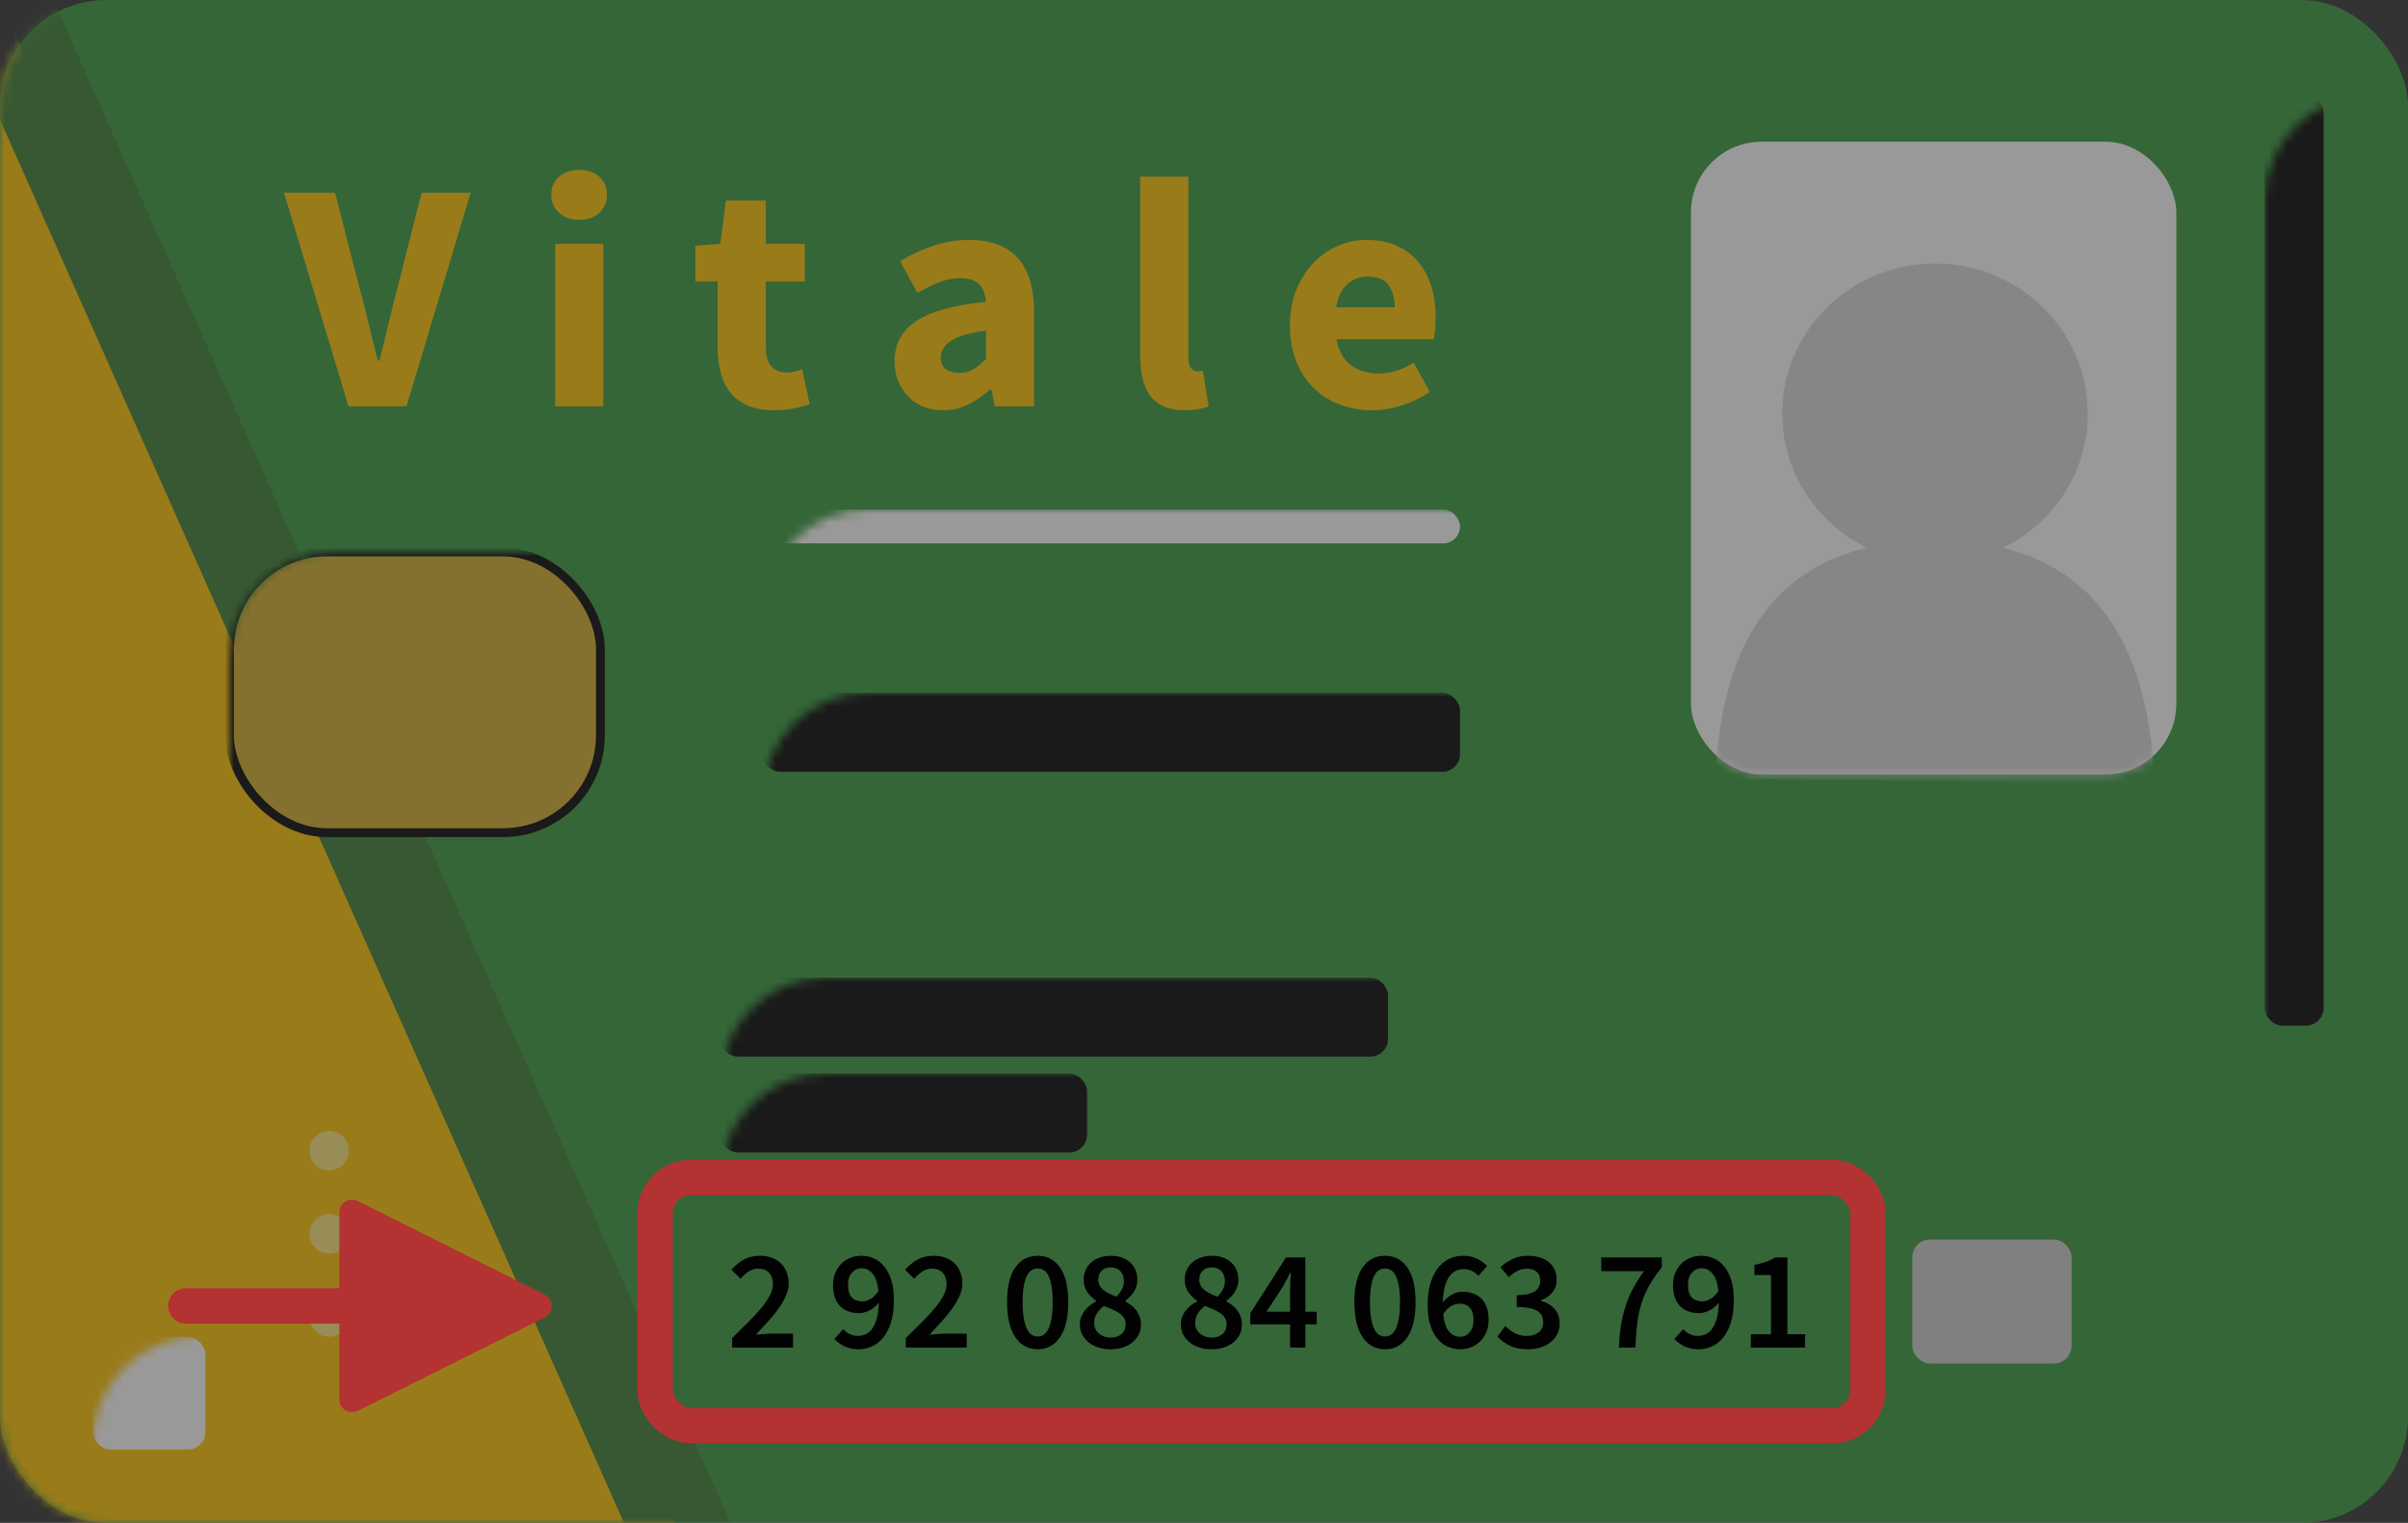
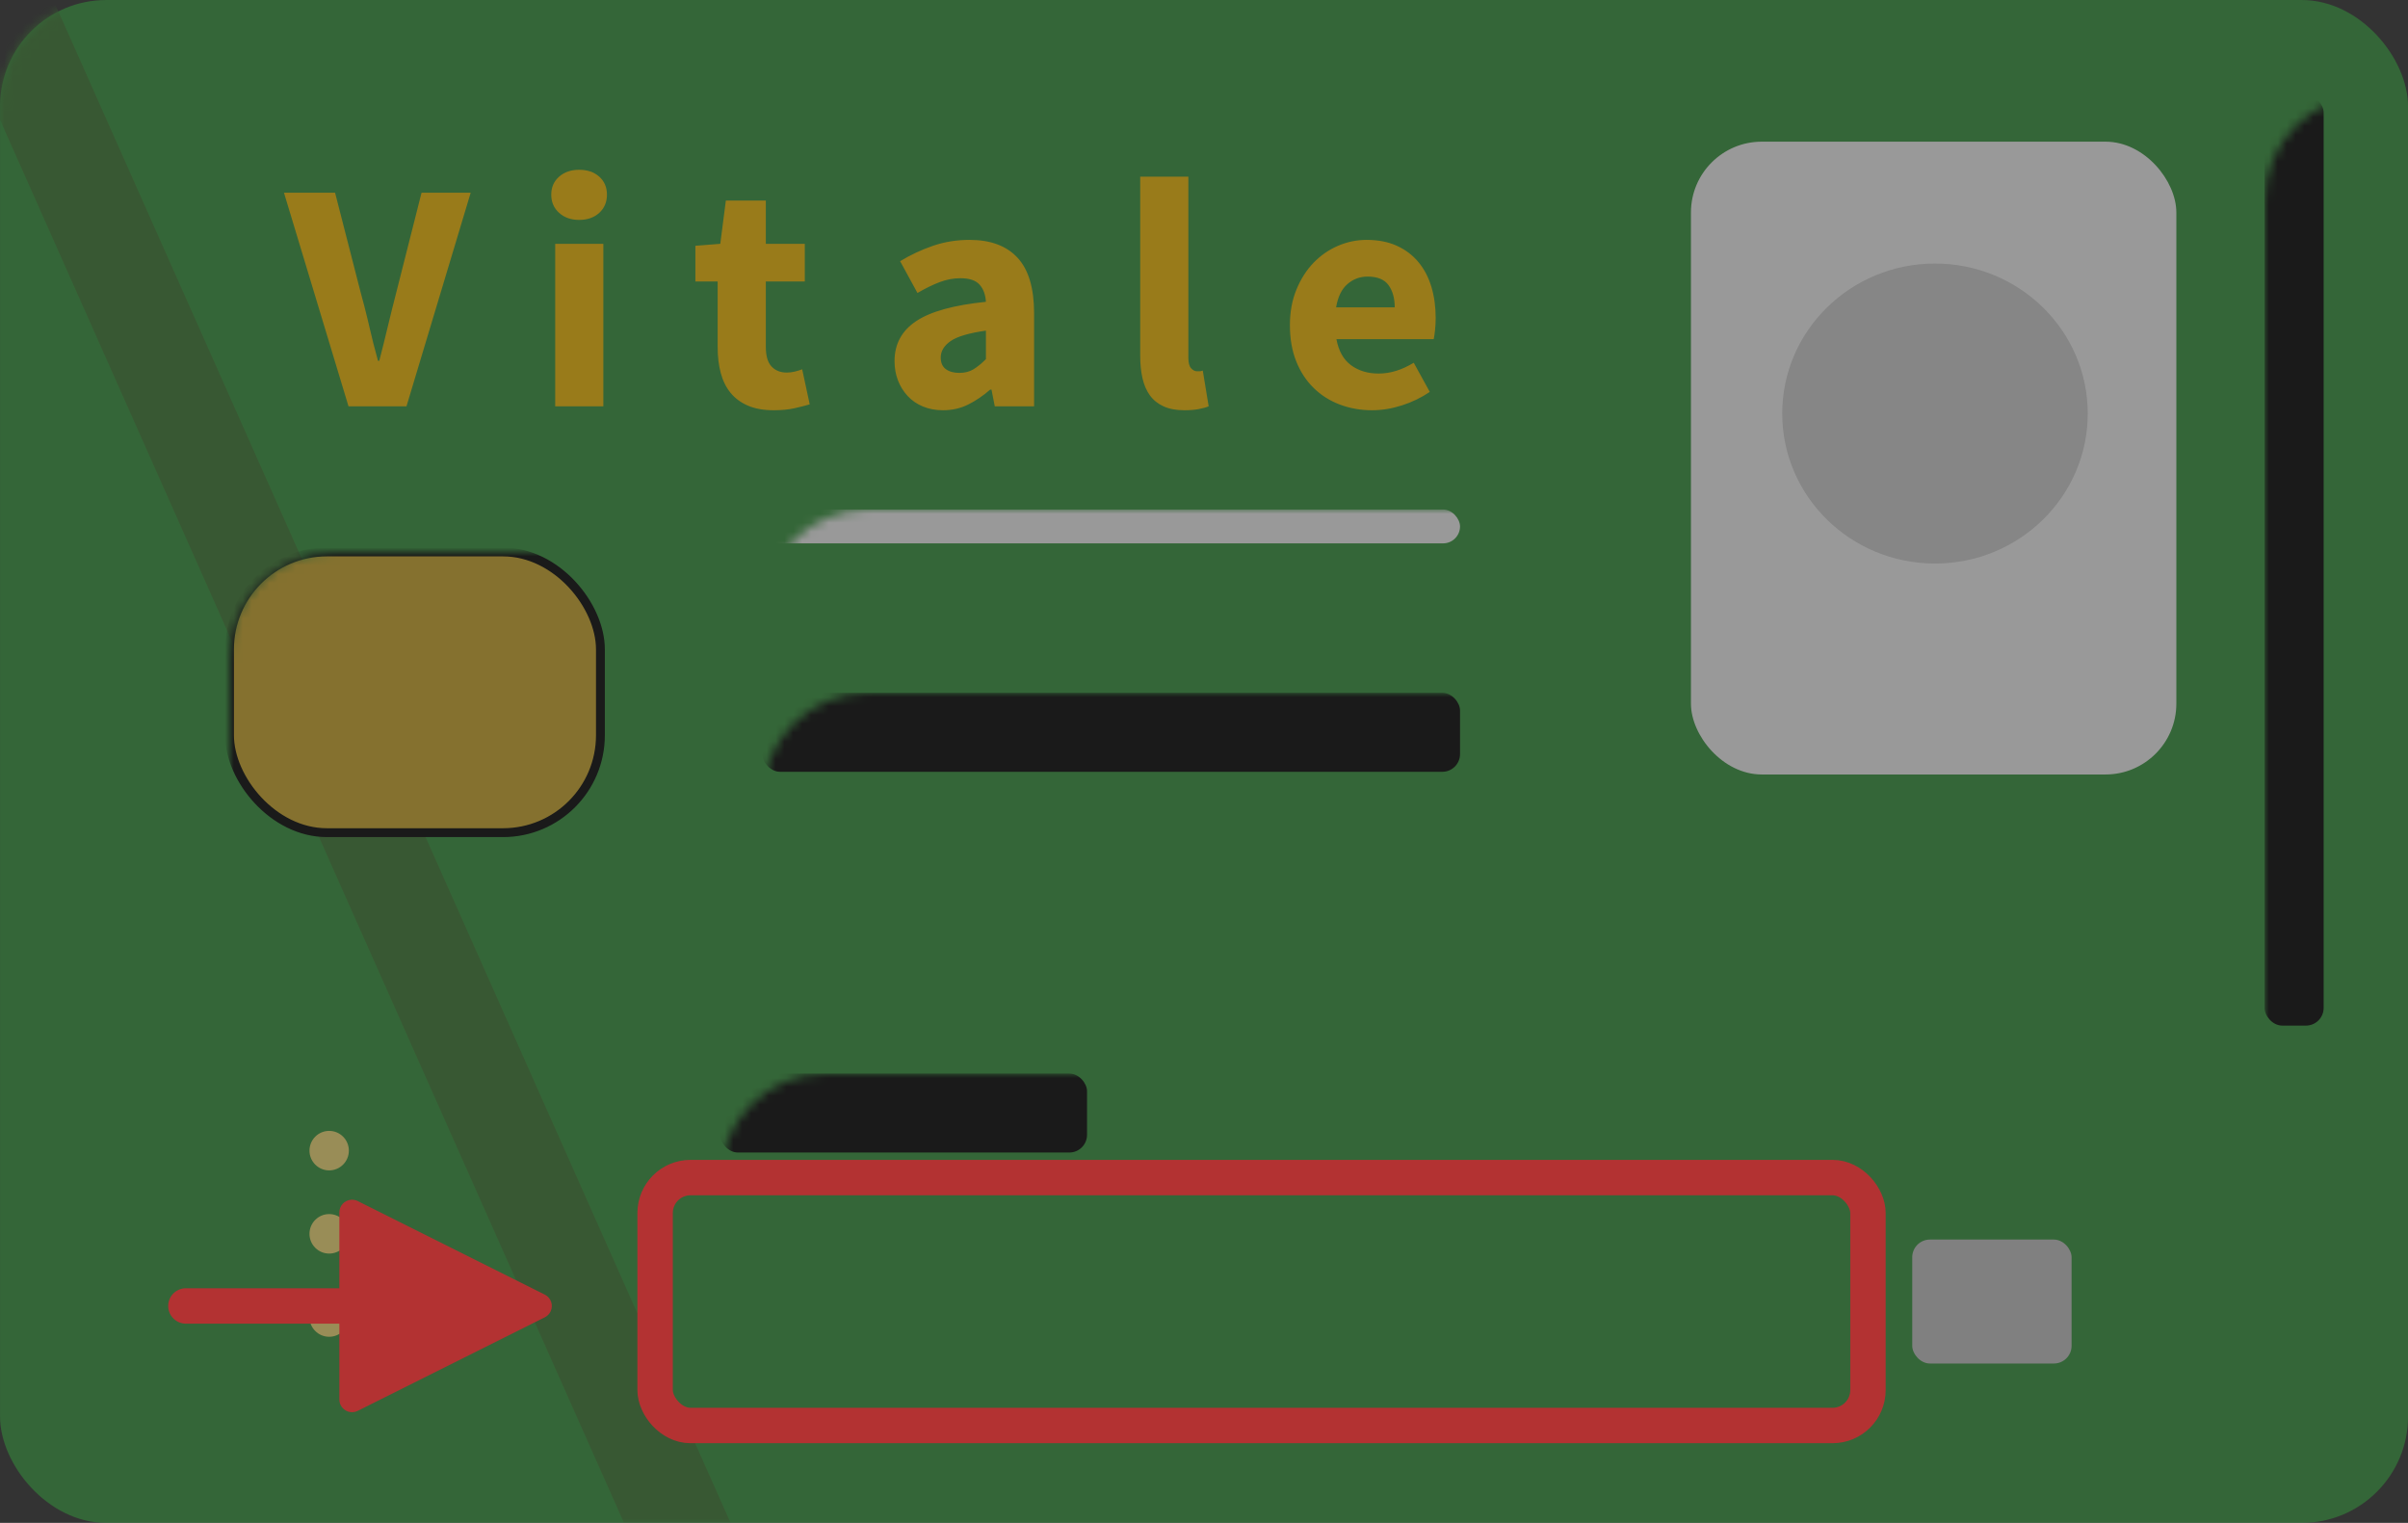
<svg xmlns="http://www.w3.org/2000/svg" xmlns:xlink="http://www.w3.org/1999/xlink" width="272px" height="172px" viewBox="0 0 272 172" version="1.1">
  <rect x="0" y="0" width="272" height="172" fill="#333333" stroke="none" />
  <title>436C58C4-3490-4C92-B501-802E0709CFCA</title>
  <defs>
    <rect id="path-1" x="0" y="0" width="272" height="172" rx="12" />
    <rect id="path-3" x="0" y="0" width="54.829" height="71.471" rx="8" />
  </defs>
  <g id="Connexion" stroke="none" stroke-width="1" fill="none" fill-rule="evenodd">
    <g id="Illustration/-Carte-vitale-|-272-px---Avec-Clé" transform="translate(0.004, 0.001)">
      <g id="Group-3">
        <g id="Group-2" opacity="0.499">
          <mask id="mask-2" fill="white">
            <use xlink:href="#path-1" />
          </mask>
          <use id="Rectangle" fill="#35993C" xlink:href="#path-1" />
-           <polygon id="Rectangle-Copy" fill="#FFC300" mask="url(#mask-2)" points="9.09494702e-13 0 76.262 172 9.63734803e-13 172" />
          <path d="M9.09494702e-13,-2.84217094e-14 C9.09494702e-13,-2.84217094e-14 25.421,57.155 76.262,171.464" id="Line" stroke="#3D7D32" stroke-width="11" stroke-linecap="square" mask="url(#mask-2)" />
          <g id="Group" mask="url(#mask-2)">
            <g transform="translate(191, 16)">
              <mask id="mask-4" fill="white">
                <use xlink:href="#path-3" />
              </mask>
              <use id="Rectangle" stroke="none" fill="#FFFFFF" fill-rule="evenodd" xlink:href="#path-3" />
              <ellipse id="Oval" stroke="none" fill="#D8D8D8" fill-rule="evenodd" mask="url(#mask-4)" cx="27.566" cy="30.706" rx="17.255" ry="16.941" />
-               <path d="M2.762,71.944 C3.481,53.981 11.749,45 27.566,45 C43.383,45 51.65,54.176 52.369,72.529 L2.762,71.944 Z" id="Path-2" stroke="none" fill="#D8D8D8" fill-rule="evenodd" mask="url(#mask-4)" />
            </g>
          </g>
          <ellipse id="Oval" fill="#FFE77B" mask="url(#mask-2)" cx="37.178" cy="129.956" rx="2.224" ry="2.23" />
          <ellipse id="Oval-Copy-2" fill="#FFE77B" mask="url(#mask-2)" cx="37.178" cy="139.352" rx="2.224" ry="2.23" />
          <ellipse id="Oval-Copy-3" fill="#FFE77B" mask="url(#mask-2)" cx="37.178" cy="148.748" rx="2.224" ry="2.23" />
          <ellipse id="Oval-Copy-4" fill="#FFE77B" mask="url(#mask-2)" cx="46.551" cy="148.748" rx="2.224" ry="2.23" />
-           <rect id="Rectangle-Copy-7" fill="#FFFFFF" mask="url(#mask-2)" x="10.486" y="150.978" width="12.71" height="12.741" rx="2" />
          <path d="M45.911,45.889 L53.163,21.765 L47.613,21.765 L44.764,33.013 C44.418,34.345 44.098,35.634 43.802,36.879 C43.506,38.125 43.185,39.414 42.84,40.746 L42.84,40.746 L42.692,40.746 C42.322,39.414 41.995,38.125 41.711,36.879 L41.536,36.127 C41.295,35.116 41.027,34.078 40.731,33.013 L40.731,33.013 L37.845,21.765 L32.073,21.765 L39.362,45.889 L45.911,45.889 Z M65.41,24.836 C66.347,24.836 67.106,24.571 67.685,24.04 C68.265,23.51 68.555,22.825 68.555,21.987 C68.555,21.148 68.265,20.47 67.685,19.952 C67.106,19.434 66.347,19.175 65.41,19.175 C64.497,19.175 63.745,19.434 63.153,19.952 C62.561,20.47 62.265,21.148 62.265,21.987 C62.265,22.825 62.561,23.51 63.153,24.04 C63.745,24.571 64.497,24.836 65.41,24.836 Z M68.148,45.889 L68.148,27.537 L62.709,27.537 L62.709,45.889 L68.148,45.889 Z M87.388,46.333 C88.276,46.333 89.053,46.259 89.719,46.111 C90.385,45.963 90.964,45.815 91.458,45.667 L91.458,45.667 L90.607,41.708 C90.36,41.806 90.083,41.893 89.774,41.967 C89.466,42.041 89.164,42.078 88.868,42.078 C88.152,42.078 87.579,41.85 87.147,41.393 C86.716,40.937 86.5,40.191 86.5,39.155 L86.5,39.155 L86.5,31.792 L90.903,31.792 L90.903,27.537 L86.5,27.537 L86.5,22.653 L81.986,22.653 L81.357,27.537 L78.545,27.759 L78.545,31.792 L81.061,31.792 L81.061,39.229 C81.061,40.289 81.178,41.258 81.412,42.133 C81.647,43.009 82.017,43.755 82.522,44.372 C83.028,44.988 83.682,45.469 84.483,45.815 C85.285,46.16 86.253,46.333 87.388,46.333 Z M106.517,46.333 C107.553,46.333 108.502,46.117 109.366,45.685 C110.229,45.254 111.055,44.692 111.845,44.002 L111.845,44.002 L111.993,44.002 L112.363,45.889 L116.803,45.889 L116.803,35.381 C116.803,32.544 116.18,30.454 114.934,29.109 C113.689,27.765 111.882,27.093 109.514,27.093 C108.058,27.093 106.683,27.315 105.388,27.759 C104.093,28.203 102.854,28.782 101.67,29.498 L101.67,29.498 L103.631,33.087 C104.519,32.569 105.351,32.162 106.128,31.866 C106.905,31.57 107.688,31.422 108.478,31.422 C109.489,31.422 110.211,31.662 110.642,32.143 C111.074,32.624 111.314,33.272 111.364,34.086 C107.738,34.456 105.111,35.183 103.483,36.269 C101.855,37.354 101.041,38.859 101.041,40.783 C101.041,41.572 101.17,42.3 101.429,42.966 C101.688,43.632 102.052,44.218 102.521,44.723 C102.989,45.229 103.563,45.624 104.241,45.907 C104.92,46.191 105.678,46.333 106.517,46.333 Z M108.367,42.115 C107.725,42.115 107.214,41.973 106.831,41.689 C106.449,41.406 106.258,40.968 106.258,40.376 C106.258,39.66 106.628,39.044 107.368,38.526 C108.108,38.008 109.44,37.613 111.364,37.342 L111.364,37.342 L111.364,40.561 C110.87,41.054 110.402,41.436 109.958,41.708 C109.514,41.979 108.983,42.115 108.367,42.115 Z M133.786,46.333 C134.402,46.333 134.939,46.29 135.395,46.203 C135.852,46.117 136.228,46.012 136.524,45.889 L136.524,45.889 L135.858,41.856 C135.71,41.905 135.593,41.93 135.506,41.93 L135.506,41.93 L135.192,41.93 C134.97,41.93 134.754,41.819 134.544,41.597 C134.335,41.375 134.23,40.98 134.23,40.413 L134.23,40.413 L134.23,19.952 L128.791,19.952 L128.791,40.191 C128.791,41.128 128.877,41.973 129.05,42.725 C129.222,43.478 129.5,44.119 129.882,44.649 C130.265,45.18 130.776,45.593 131.418,45.889 C132.059,46.185 132.848,46.333 133.786,46.333 Z M154.987,46.333 C156.097,46.333 157.225,46.148 158.372,45.778 C159.519,45.408 160.561,44.902 161.499,44.261 L161.499,44.261 L159.686,40.968 C158.354,41.782 157.034,42.189 155.727,42.189 C154.493,42.189 153.451,41.874 152.6,41.245 C151.749,40.616 151.2,39.636 150.954,38.304 L150.954,38.304 L161.943,38.304 C161.992,38.082 162.041,37.749 162.091,37.305 C162.14,36.861 162.165,36.392 162.165,35.899 C162.165,34.641 162.004,33.475 161.684,32.402 C161.363,31.329 160.876,30.398 160.222,29.609 C159.569,28.819 158.755,28.203 157.78,27.759 C156.806,27.315 155.665,27.093 154.358,27.093 C153.248,27.093 152.175,27.315 151.139,27.759 C150.103,28.203 149.184,28.838 148.382,29.664 C147.581,30.491 146.933,31.502 146.44,32.698 C145.946,33.895 145.7,35.233 145.7,36.713 C145.7,38.242 145.934,39.599 146.403,40.783 C146.871,41.967 147.525,42.972 148.364,43.798 C149.202,44.625 150.189,45.254 151.324,45.685 C152.458,46.117 153.679,46.333 154.987,46.333 Z M157.54,34.715 L150.917,34.715 C151.114,33.531 151.54,32.655 152.193,32.088 C152.847,31.52 153.605,31.237 154.469,31.237 C155.579,31.237 156.368,31.557 156.837,32.199 C157.305,32.84 157.54,33.679 157.54,34.715 L157.54,34.715 Z" id="Vitale" fill="#FFC300" fill-rule="nonzero" mask="url(#mask-2)" />
          <rect id="Rectangle" stroke="#000000" fill="#D6AF2A" mask="url(#mask-2)" x="25.921" y="62.338" width="41.897" height="31.705" rx="11" />
          <rect id="Rectangle-Copy-6" fill="#FFFFFF" mask="url(#mask-2)" x="86.112" y="57.546" width="78.804" height="3.822" rx="1.911" />
          <rect id="Rectangle" fill="#000000" mask="url(#mask-2)" x="86.112" y="78.249" width="78.804" height="8.919" rx="2" />
-           <rect id="Rectangle-Copy-2" fill="#000000" mask="url(#mask-2)" x="81.346" y="110.42" width="75.438" height="8.919" rx="2" />
          <rect id="Rectangle-Copy-3" fill="#000000" mask="url(#mask-2)" x="81.346" y="121.249" width="41.438" height="8.919" rx="2" />
          <rect id="Rectangle-Copy-5" fill="#000000" mask="url(#mask-2)" x="255.794" y="10.723" width="6.673" height="105.111" rx="2" />
        </g>
-         <path d="M89.576,152.198 L89.576,150.63 L87.08,150.63 C86.834,150.63 86.557,150.643 86.248,150.67 C85.938,150.696 85.65,150.72 85.384,150.742 C85.885,150.208 86.36,149.691 86.808,149.19 C87.256,148.688 87.648,148.2 87.984,147.726 C88.32,147.251 88.586,146.782 88.784,146.318 C88.981,145.854 89.08,145.398 89.08,144.95 C89.08,144.48 89.002,144.054 88.848,143.67 C88.693,143.286 88.477,142.958 88.2,142.686 C87.922,142.414 87.586,142.203 87.192,142.054 C86.797,141.904 86.354,141.83 85.864,141.83 C85.16,141.83 84.56,141.966 84.064,142.238 C83.568,142.51 83.085,142.896 82.616,143.398 L82.616,143.398 L83.64,144.422 C83.917,144.112 84.218,143.846 84.544,143.622 C84.869,143.398 85.229,143.286 85.624,143.286 C86.168,143.286 86.584,143.443 86.872,143.758 C87.16,144.072 87.304,144.502 87.304,145.046 C87.304,145.43 87.197,145.835 86.984,146.262 C86.77,146.688 86.464,147.147 86.064,147.638 C85.664,148.128 85.178,148.662 84.608,149.238 C84.037,149.814 83.4,150.443 82.696,151.126 L82.696,151.126 L82.696,152.198 L89.576,152.198 Z M96.968,152.39 C97.49,152.39 97.994,152.283 98.48,152.07 C98.965,151.856 99.392,151.523 99.76,151.07 C100.128,150.616 100.421,150.038 100.64,149.334 C100.858,148.63 100.968,147.782 100.968,146.79 C100.968,145.936 100.869,145.198 100.672,144.574 C100.474,143.95 100.208,143.435 99.872,143.03 C99.536,142.624 99.144,142.323 98.696,142.126 C98.248,141.928 97.778,141.83 97.288,141.83 C96.85,141.83 96.437,141.907 96.048,142.062 C95.658,142.216 95.32,142.438 95.032,142.726 C94.744,143.014 94.514,143.363 94.344,143.774 C94.173,144.184 94.088,144.646 94.088,145.158 C94.088,145.691 94.16,146.155 94.304,146.55 C94.448,146.944 94.65,147.272 94.912,147.534 C95.173,147.795 95.485,147.99 95.848,148.118 C96.21,148.246 96.61,148.31 97.048,148.31 C97.421,148.31 97.81,148.206 98.216,147.998 C98.621,147.79 98.973,147.499 99.272,147.126 C99.25,147.83 99.173,148.422 99.04,148.902 C98.906,149.382 98.733,149.768 98.52,150.062 C98.306,150.355 98.058,150.566 97.776,150.694 C97.493,150.822 97.192,150.886 96.872,150.886 C96.562,150.886 96.261,150.814 95.968,150.67 C95.674,150.526 95.432,150.342 95.24,150.118 L95.24,150.118 L94.248,151.238 C94.557,151.558 94.936,151.83 95.384,152.054 C95.832,152.278 96.36,152.39 96.968,152.39 Z M97.4,146.982 C96.888,146.982 96.49,146.83 96.208,146.526 C95.925,146.222 95.784,145.766 95.784,145.158 C95.784,144.539 95.933,144.064 96.232,143.734 C96.53,143.403 96.888,143.238 97.304,143.238 C97.794,143.238 98.213,143.44 98.56,143.846 C98.906,144.251 99.128,144.902 99.224,145.798 C98.957,146.214 98.661,146.515 98.336,146.702 C98.01,146.888 97.698,146.982 97.4,146.982 Z M109.192,152.198 L109.192,150.63 L106.696,150.63 C106.45,150.63 106.173,150.643 105.864,150.67 C105.554,150.696 105.266,150.72 105,150.742 C105.501,150.208 105.976,149.691 106.424,149.19 C106.872,148.688 107.264,148.2 107.6,147.726 C107.936,147.251 108.202,146.782 108.4,146.318 C108.597,145.854 108.696,145.398 108.696,144.95 C108.696,144.48 108.618,144.054 108.464,143.67 C108.309,143.286 108.093,142.958 107.816,142.686 C107.538,142.414 107.202,142.203 106.808,142.054 C106.413,141.904 105.97,141.83 105.48,141.83 C104.776,141.83 104.176,141.966 103.68,142.238 C103.184,142.51 102.701,142.896 102.232,143.398 L102.232,143.398 L103.256,144.422 C103.533,144.112 103.834,143.846 104.16,143.622 C104.485,143.398 104.845,143.286 105.24,143.286 C105.784,143.286 106.2,143.443 106.488,143.758 C106.776,144.072 106.92,144.502 106.92,145.046 C106.92,145.43 106.813,145.835 106.6,146.262 C106.386,146.688 106.08,147.147 105.68,147.638 C105.28,148.128 104.794,148.662 104.224,149.238 C103.653,149.814 103.016,150.443 102.312,151.126 L102.312,151.126 L102.312,152.198 L109.192,152.198 Z M117.208,152.39 C118.274,152.39 119.117,151.934 119.736,151.022 C120.354,150.11 120.664,148.79 120.664,147.062 C120.664,145.344 120.354,144.043 119.736,143.158 C119.117,142.272 118.274,141.83 117.208,141.83 C116.141,141.83 115.298,142.27 114.68,143.15 C114.061,144.03 113.752,145.334 113.752,147.062 C113.752,148.79 114.061,150.11 114.68,151.022 C115.298,151.934 116.141,152.39 117.208,152.39 Z M117.208,150.95 C116.962,150.95 116.736,150.883 116.528,150.75 C116.32,150.616 116.141,150.395 115.992,150.086 C115.842,149.776 115.725,149.376 115.64,148.886 C115.554,148.395 115.512,147.787 115.512,147.062 C115.512,146.347 115.554,145.747 115.64,145.262 C115.725,144.776 115.842,144.384 115.992,144.086 C116.141,143.787 116.32,143.576 116.528,143.454 C116.736,143.331 116.962,143.27 117.208,143.27 C117.453,143.27 117.68,143.331 117.888,143.454 C118.096,143.576 118.274,143.787 118.424,144.086 C118.573,144.384 118.69,144.776 118.776,145.262 C118.861,145.747 118.904,146.347 118.904,147.062 C118.904,147.787 118.861,148.395 118.776,148.886 C118.69,149.376 118.573,149.776 118.424,150.086 C118.274,150.395 118.096,150.616 117.888,150.75 C117.68,150.883 117.453,150.95 117.208,150.95 Z M125.432,152.39 C125.944,152.39 126.413,152.32 126.84,152.182 C127.266,152.043 127.629,151.848 127.928,151.598 C128.226,151.347 128.458,151.054 128.624,150.718 C128.789,150.382 128.872,150.016 128.872,149.622 C128.872,149.28 128.824,148.976 128.728,148.71 C128.632,148.443 128.504,148.203 128.344,147.99 C128.184,147.776 127.997,147.587 127.784,147.422 C127.57,147.256 127.346,147.11 127.112,146.982 L127.112,146.982 L127.112,146.918 C127.272,146.8 127.434,146.659 127.6,146.494 C127.765,146.328 127.912,146.147 128.04,145.95 C128.168,145.752 128.272,145.539 128.352,145.31 C128.432,145.08 128.472,144.838 128.472,144.582 C128.472,144.166 128.402,143.79 128.264,143.454 C128.125,143.118 127.925,142.83 127.664,142.59 C127.402,142.35 127.088,142.163 126.72,142.03 C126.352,141.896 125.938,141.83 125.48,141.83 C125.042,141.83 124.634,141.894 124.256,142.022 C123.877,142.15 123.552,142.331 123.28,142.566 C123.008,142.8 122.794,143.083 122.64,143.414 C122.485,143.744 122.408,144.118 122.408,144.534 C122.408,145.078 122.544,145.542 122.816,145.926 C123.088,146.31 123.421,146.64 123.816,146.918 L123.816,146.918 L123.816,146.982 C123.57,147.11 123.338,147.259 123.12,147.43 C122.901,147.6 122.706,147.792 122.536,148.006 C122.365,148.219 122.229,148.456 122.128,148.718 C122.026,148.979 121.976,149.27 121.976,149.59 C121.976,150.006 122.064,150.384 122.24,150.726 C122.416,151.067 122.656,151.36 122.96,151.606 C123.264,151.851 123.626,152.043 124.048,152.182 C124.469,152.32 124.93,152.39 125.432,152.39 Z M126.104,146.454 C125.816,146.347 125.549,146.232 125.304,146.11 C125.058,145.987 124.842,145.854 124.656,145.71 C124.469,145.566 124.322,145.398 124.216,145.206 C124.109,145.014 124.056,144.79 124.056,144.534 C124.056,144.086 124.189,143.742 124.456,143.502 C124.722,143.262 125.053,143.142 125.448,143.142 C125.928,143.142 126.298,143.288 126.56,143.582 C126.821,143.875 126.952,144.246 126.952,144.694 C126.952,145.014 126.88,145.318 126.736,145.606 C126.592,145.894 126.381,146.176 126.104,146.454 Z M125.464,151.078 C124.941,151.078 124.498,150.926 124.136,150.622 C123.773,150.318 123.592,149.91 123.592,149.398 C123.592,149.003 123.696,148.646 123.904,148.326 C124.112,148.006 124.376,147.728 124.696,147.494 C125.037,147.632 125.357,147.766 125.656,147.894 C125.954,148.022 126.213,148.163 126.432,148.318 C126.65,148.472 126.824,148.648 126.952,148.846 C127.08,149.043 127.144,149.28 127.144,149.558 C127.144,150.038 126.986,150.411 126.672,150.678 C126.357,150.944 125.954,151.078 125.464,151.078 Z M136.84,152.39 C137.352,152.39 137.821,152.32 138.248,152.182 C138.674,152.043 139.037,151.848 139.336,151.598 C139.634,151.347 139.866,151.054 140.032,150.718 C140.197,150.382 140.28,150.016 140.28,149.622 C140.28,149.28 140.232,148.976 140.136,148.71 C140.04,148.443 139.912,148.203 139.752,147.99 C139.592,147.776 139.405,147.587 139.192,147.422 C138.978,147.256 138.754,147.11 138.52,146.982 L138.52,146.982 L138.52,146.918 C138.68,146.8 138.842,146.659 139.008,146.494 C139.173,146.328 139.32,146.147 139.448,145.95 C139.576,145.752 139.68,145.539 139.76,145.31 C139.84,145.08 139.88,144.838 139.88,144.582 C139.88,144.166 139.81,143.79 139.672,143.454 C139.533,143.118 139.333,142.83 139.072,142.59 C138.81,142.35 138.496,142.163 138.128,142.03 C137.76,141.896 137.346,141.83 136.888,141.83 C136.45,141.83 136.042,141.894 135.664,142.022 C135.285,142.15 134.96,142.331 134.688,142.566 C134.416,142.8 134.202,143.083 134.048,143.414 C133.893,143.744 133.816,144.118 133.816,144.534 C133.816,145.078 133.952,145.542 134.224,145.926 C134.496,146.31 134.829,146.64 135.224,146.918 L135.224,146.918 L135.224,146.982 C134.978,147.11 134.746,147.259 134.528,147.43 C134.309,147.6 134.114,147.792 133.944,148.006 C133.773,148.219 133.637,148.456 133.536,148.718 C133.434,148.979 133.384,149.27 133.384,149.59 C133.384,150.006 133.472,150.384 133.648,150.726 C133.824,151.067 134.064,151.36 134.368,151.606 C134.672,151.851 135.034,152.043 135.456,152.182 C135.877,152.32 136.338,152.39 136.84,152.39 Z M137.512,146.454 C137.224,146.347 136.957,146.232 136.712,146.11 C136.466,145.987 136.25,145.854 136.064,145.71 C135.877,145.566 135.73,145.398 135.624,145.206 C135.517,145.014 135.464,144.79 135.464,144.534 C135.464,144.086 135.597,143.742 135.864,143.502 C136.13,143.262 136.461,143.142 136.856,143.142 C137.336,143.142 137.706,143.288 137.968,143.582 C138.229,143.875 138.36,144.246 138.36,144.694 C138.36,145.014 138.288,145.318 138.144,145.606 C138,145.894 137.789,146.176 137.512,146.454 Z M136.872,151.078 C136.349,151.078 135.906,150.926 135.544,150.622 C135.181,150.318 135,149.91 135,149.398 C135,149.003 135.104,148.646 135.312,148.326 C135.52,148.006 135.784,147.728 136.104,147.494 C136.445,147.632 136.765,147.766 137.064,147.894 C137.362,148.022 137.621,148.163 137.84,148.318 C138.058,148.472 138.232,148.648 138.36,148.846 C138.488,149.043 138.552,149.28 138.552,149.558 C138.552,150.038 138.394,150.411 138.08,150.678 C137.765,150.944 137.362,151.078 136.872,151.078 Z M147.448,152.198 L147.448,149.574 L148.728,149.574 L148.728,148.15 L147.448,148.15 L147.448,142.022 L145.256,142.022 L141.224,148.326 L141.224,149.574 L145.72,149.574 L145.72,152.198 L147.448,152.198 Z M145.72,148.15 L143.048,148.15 L144.904,145.318 C145.053,145.04 145.197,144.774 145.336,144.518 C145.474,144.262 145.608,144 145.736,143.734 L145.736,143.734 L145.8,143.734 C145.778,144.032 145.76,144.384 145.744,144.79 C145.728,145.195 145.72,145.547 145.72,145.846 L145.72,148.15 Z M156.44,152.39 C157.506,152.39 158.349,151.934 158.968,151.022 C159.586,150.11 159.896,148.79 159.896,147.062 C159.896,145.344 159.586,144.043 158.968,143.158 C158.349,142.272 157.506,141.83 156.44,141.83 C155.373,141.83 154.53,142.27 153.912,143.15 C153.293,144.03 152.984,145.334 152.984,147.062 C152.984,148.79 153.293,150.11 153.912,151.022 C154.53,151.934 155.373,152.39 156.44,152.39 Z M156.44,150.95 C156.194,150.95 155.968,150.883 155.76,150.75 C155.552,150.616 155.373,150.395 155.224,150.086 C155.074,149.776 154.957,149.376 154.872,148.886 C154.786,148.395 154.744,147.787 154.744,147.062 C154.744,146.347 154.786,145.747 154.872,145.262 C154.957,144.776 155.074,144.384 155.224,144.086 C155.373,143.787 155.552,143.576 155.76,143.454 C155.968,143.331 156.194,143.27 156.44,143.27 C156.685,143.27 156.912,143.331 157.12,143.454 C157.328,143.576 157.506,143.787 157.656,144.086 C157.805,144.384 157.922,144.776 158.008,145.262 C158.093,145.747 158.136,146.347 158.136,147.062 C158.136,147.787 158.093,148.395 158.008,148.886 C157.922,149.376 157.805,149.776 157.656,150.086 C157.506,150.395 157.328,150.616 157.12,150.75 C156.912,150.883 156.685,150.95 156.44,150.95 Z M164.952,152.39 C165.389,152.39 165.802,152.31 166.192,152.15 C166.581,151.99 166.92,151.766 167.208,151.478 C167.496,151.19 167.725,150.84 167.896,150.43 C168.066,150.019 168.152,149.558 168.152,149.046 C168.152,148.512 168.08,148.048 167.936,147.654 C167.792,147.259 167.589,146.931 167.328,146.67 C167.066,146.408 166.752,146.214 166.384,146.086 C166.016,145.958 165.613,145.894 165.176,145.894 C164.802,145.894 164.416,146 164.016,146.214 C163.616,146.427 163.266,146.72 162.968,147.094 C162.989,146.39 163.066,145.798 163.2,145.318 C163.333,144.838 163.506,144.451 163.72,144.158 C163.933,143.864 164.181,143.654 164.464,143.526 C164.746,143.398 165.048,143.334 165.368,143.334 C165.677,143.334 165.978,143.406 166.272,143.55 C166.565,143.694 166.802,143.878 166.984,144.102 L166.984,144.102 L167.976,142.982 C167.666,142.662 167.29,142.39 166.848,142.166 C166.405,141.942 165.874,141.83 165.256,141.83 C164.733,141.83 164.232,141.936 163.752,142.15 C163.272,142.363 162.848,142.694 162.48,143.142 C162.112,143.59 161.816,144.166 161.592,144.87 C161.368,145.574 161.256,146.422 161.256,147.414 C161.256,148.267 161.354,149.008 161.552,149.638 C161.749,150.267 162.016,150.784 162.352,151.19 C162.688,151.595 163.08,151.896 163.528,152.094 C163.976,152.291 164.45,152.39 164.952,152.39 Z M164.92,150.982 C164.418,150.982 164,150.779 163.664,150.374 C163.328,149.968 163.112,149.312 163.016,148.406 C163.304,147.979 163.608,147.678 163.928,147.502 C164.248,147.326 164.552,147.238 164.84,147.238 C165.352,147.238 165.746,147.387 166.024,147.686 C166.301,147.984 166.44,148.438 166.44,149.046 C166.44,149.675 166.293,150.155 166,150.486 C165.706,150.816 165.346,150.982 164.92,150.982 Z M172.6,152.39 C173.09,152.39 173.552,152.323 173.984,152.19 C174.416,152.056 174.794,151.864 175.12,151.614 C175.445,151.363 175.701,151.056 175.888,150.694 C176.074,150.331 176.168,149.915 176.168,149.446 C176.168,148.774 175.968,148.224 175.568,147.798 C175.168,147.371 174.664,147.078 174.056,146.918 L174.056,146.918 L174.056,146.854 C174.61,146.64 175.045,146.342 175.36,145.958 C175.674,145.574 175.832,145.094 175.832,144.518 C175.832,144.091 175.752,143.71 175.592,143.374 C175.432,143.038 175.208,142.755 174.92,142.526 C174.632,142.296 174.285,142.123 173.88,142.006 C173.474,141.888 173.026,141.83 172.536,141.83 C171.928,141.83 171.376,141.947 170.88,142.182 C170.384,142.416 169.917,142.726 169.48,143.11 L169.48,143.11 L170.424,144.246 C170.733,143.958 171.05,143.726 171.376,143.55 C171.701,143.374 172.066,143.286 172.472,143.286 C172.941,143.286 173.309,143.406 173.576,143.646 C173.842,143.886 173.976,144.219 173.976,144.646 C173.976,144.88 173.93,145.099 173.84,145.302 C173.749,145.504 173.6,145.678 173.392,145.822 C173.184,145.966 172.912,146.078 172.576,146.158 C172.24,146.238 171.821,146.278 171.32,146.278 L171.32,146.278 L171.32,147.622 C171.896,147.622 172.376,147.662 172.76,147.742 C173.144,147.822 173.45,147.936 173.68,148.086 C173.909,148.235 174.072,148.416 174.168,148.63 C174.264,148.843 174.312,149.083 174.312,149.35 C174.312,149.83 174.138,150.206 173.792,150.478 C173.445,150.75 172.994,150.886 172.44,150.886 C171.928,150.886 171.474,150.776 171.08,150.558 C170.685,150.339 170.333,150.075 170.024,149.766 L170.024,149.766 L169.144,150.95 C169.506,151.355 169.965,151.696 170.52,151.974 C171.074,152.251 171.768,152.39 172.6,152.39 Z M184.728,152.198 C184.77,151.206 184.837,150.315 184.928,149.526 C185.018,148.736 185.17,147.992 185.384,147.294 C185.597,146.595 185.888,145.912 186.256,145.246 C186.624,144.579 187.106,143.878 187.704,143.142 L187.704,143.142 L187.704,142.022 L180.872,142.022 L180.872,143.574 L185.688,143.574 C185.197,144.256 184.781,144.92 184.44,145.566 C184.098,146.211 183.818,146.875 183.6,147.558 C183.381,148.24 183.213,148.958 183.096,149.71 C182.978,150.462 182.898,151.291 182.856,152.198 L182.856,152.198 L184.728,152.198 Z M191.848,152.39 C192.37,152.39 192.874,152.283 193.36,152.07 C193.845,151.856 194.272,151.523 194.64,151.07 C195.008,150.616 195.301,150.038 195.52,149.334 C195.738,148.63 195.848,147.782 195.848,146.79 C195.848,145.936 195.749,145.198 195.552,144.574 C195.354,143.95 195.088,143.435 194.752,143.03 C194.416,142.624 194.024,142.323 193.576,142.126 C193.128,141.928 192.658,141.83 192.168,141.83 C191.73,141.83 191.317,141.907 190.928,142.062 C190.538,142.216 190.2,142.438 189.912,142.726 C189.624,143.014 189.394,143.363 189.224,143.774 C189.053,144.184 188.968,144.646 188.968,145.158 C188.968,145.691 189.04,146.155 189.184,146.55 C189.328,146.944 189.53,147.272 189.792,147.534 C190.053,147.795 190.365,147.99 190.728,148.118 C191.09,148.246 191.49,148.31 191.928,148.31 C192.301,148.31 192.69,148.206 193.096,147.998 C193.501,147.79 193.853,147.499 194.152,147.126 C194.13,147.83 194.053,148.422 193.92,148.902 C193.786,149.382 193.613,149.768 193.4,150.062 C193.186,150.355 192.938,150.566 192.656,150.694 C192.373,150.822 192.072,150.886 191.752,150.886 C191.442,150.886 191.141,150.814 190.848,150.67 C190.554,150.526 190.312,150.342 190.12,150.118 L190.12,150.118 L189.128,151.238 C189.437,151.558 189.816,151.83 190.264,152.054 C190.712,152.278 191.24,152.39 191.848,152.39 Z M192.28,146.982 C191.768,146.982 191.37,146.83 191.088,146.526 C190.805,146.222 190.664,145.766 190.664,145.158 C190.664,144.539 190.813,144.064 191.112,143.734 C191.41,143.403 191.768,143.238 192.184,143.238 C192.674,143.238 193.093,143.44 193.44,143.846 C193.786,144.251 194.008,144.902 194.104,145.798 C193.837,146.214 193.541,146.515 193.216,146.702 C192.89,146.888 192.578,146.982 192.28,146.982 Z M203.896,152.198 L203.896,150.694 L201.896,150.694 L201.896,142.022 L200.52,142.022 C200.2,142.214 199.856,142.376 199.488,142.51 C199.12,142.643 198.68,142.758 198.168,142.854 L198.168,142.854 L198.168,144.006 L200.04,144.006 L200.04,150.694 L197.768,150.694 L197.768,152.198 L203.896,152.198 Z" id="2920884063791" fill="#020202" fill-rule="nonzero" />
      </g>
      <rect id="Rectangle" fill="#808080" x="215.996" y="139.999" width="18" height="14" rx="2" />
      <rect id="Rectangle" stroke="#B33232" stroke-width="4" x="73.996" y="132.999" width="137" height="28" rx="4" />
      <path id="Line-4" d="M39.761,135.499 C39.983,135.499 40.202,135.55 40.401,135.65 L40.401,135.65 L61.537,146.218 C62.244,146.572 62.531,147.432 62.178,148.139 C62.039,148.416 61.814,148.641 61.537,148.779 L61.537,148.779 L40.401,159.347 C39.694,159.701 38.834,159.414 38.48,158.707 C38.381,158.508 38.329,158.289 38.329,158.067 L38.329,158.067 L38.328,149.498 L20.996,149.499 C19.891,149.499 18.996,148.603 18.996,147.499 C18.996,146.444 19.812,145.581 20.846,145.504 L20.996,145.499 L38.328,145.498 L38.329,136.93 C38.329,136.186 38.897,135.575 39.623,135.505 Z" fill="#B33232" fill-rule="nonzero" />
    </g>
  </g>
</svg>